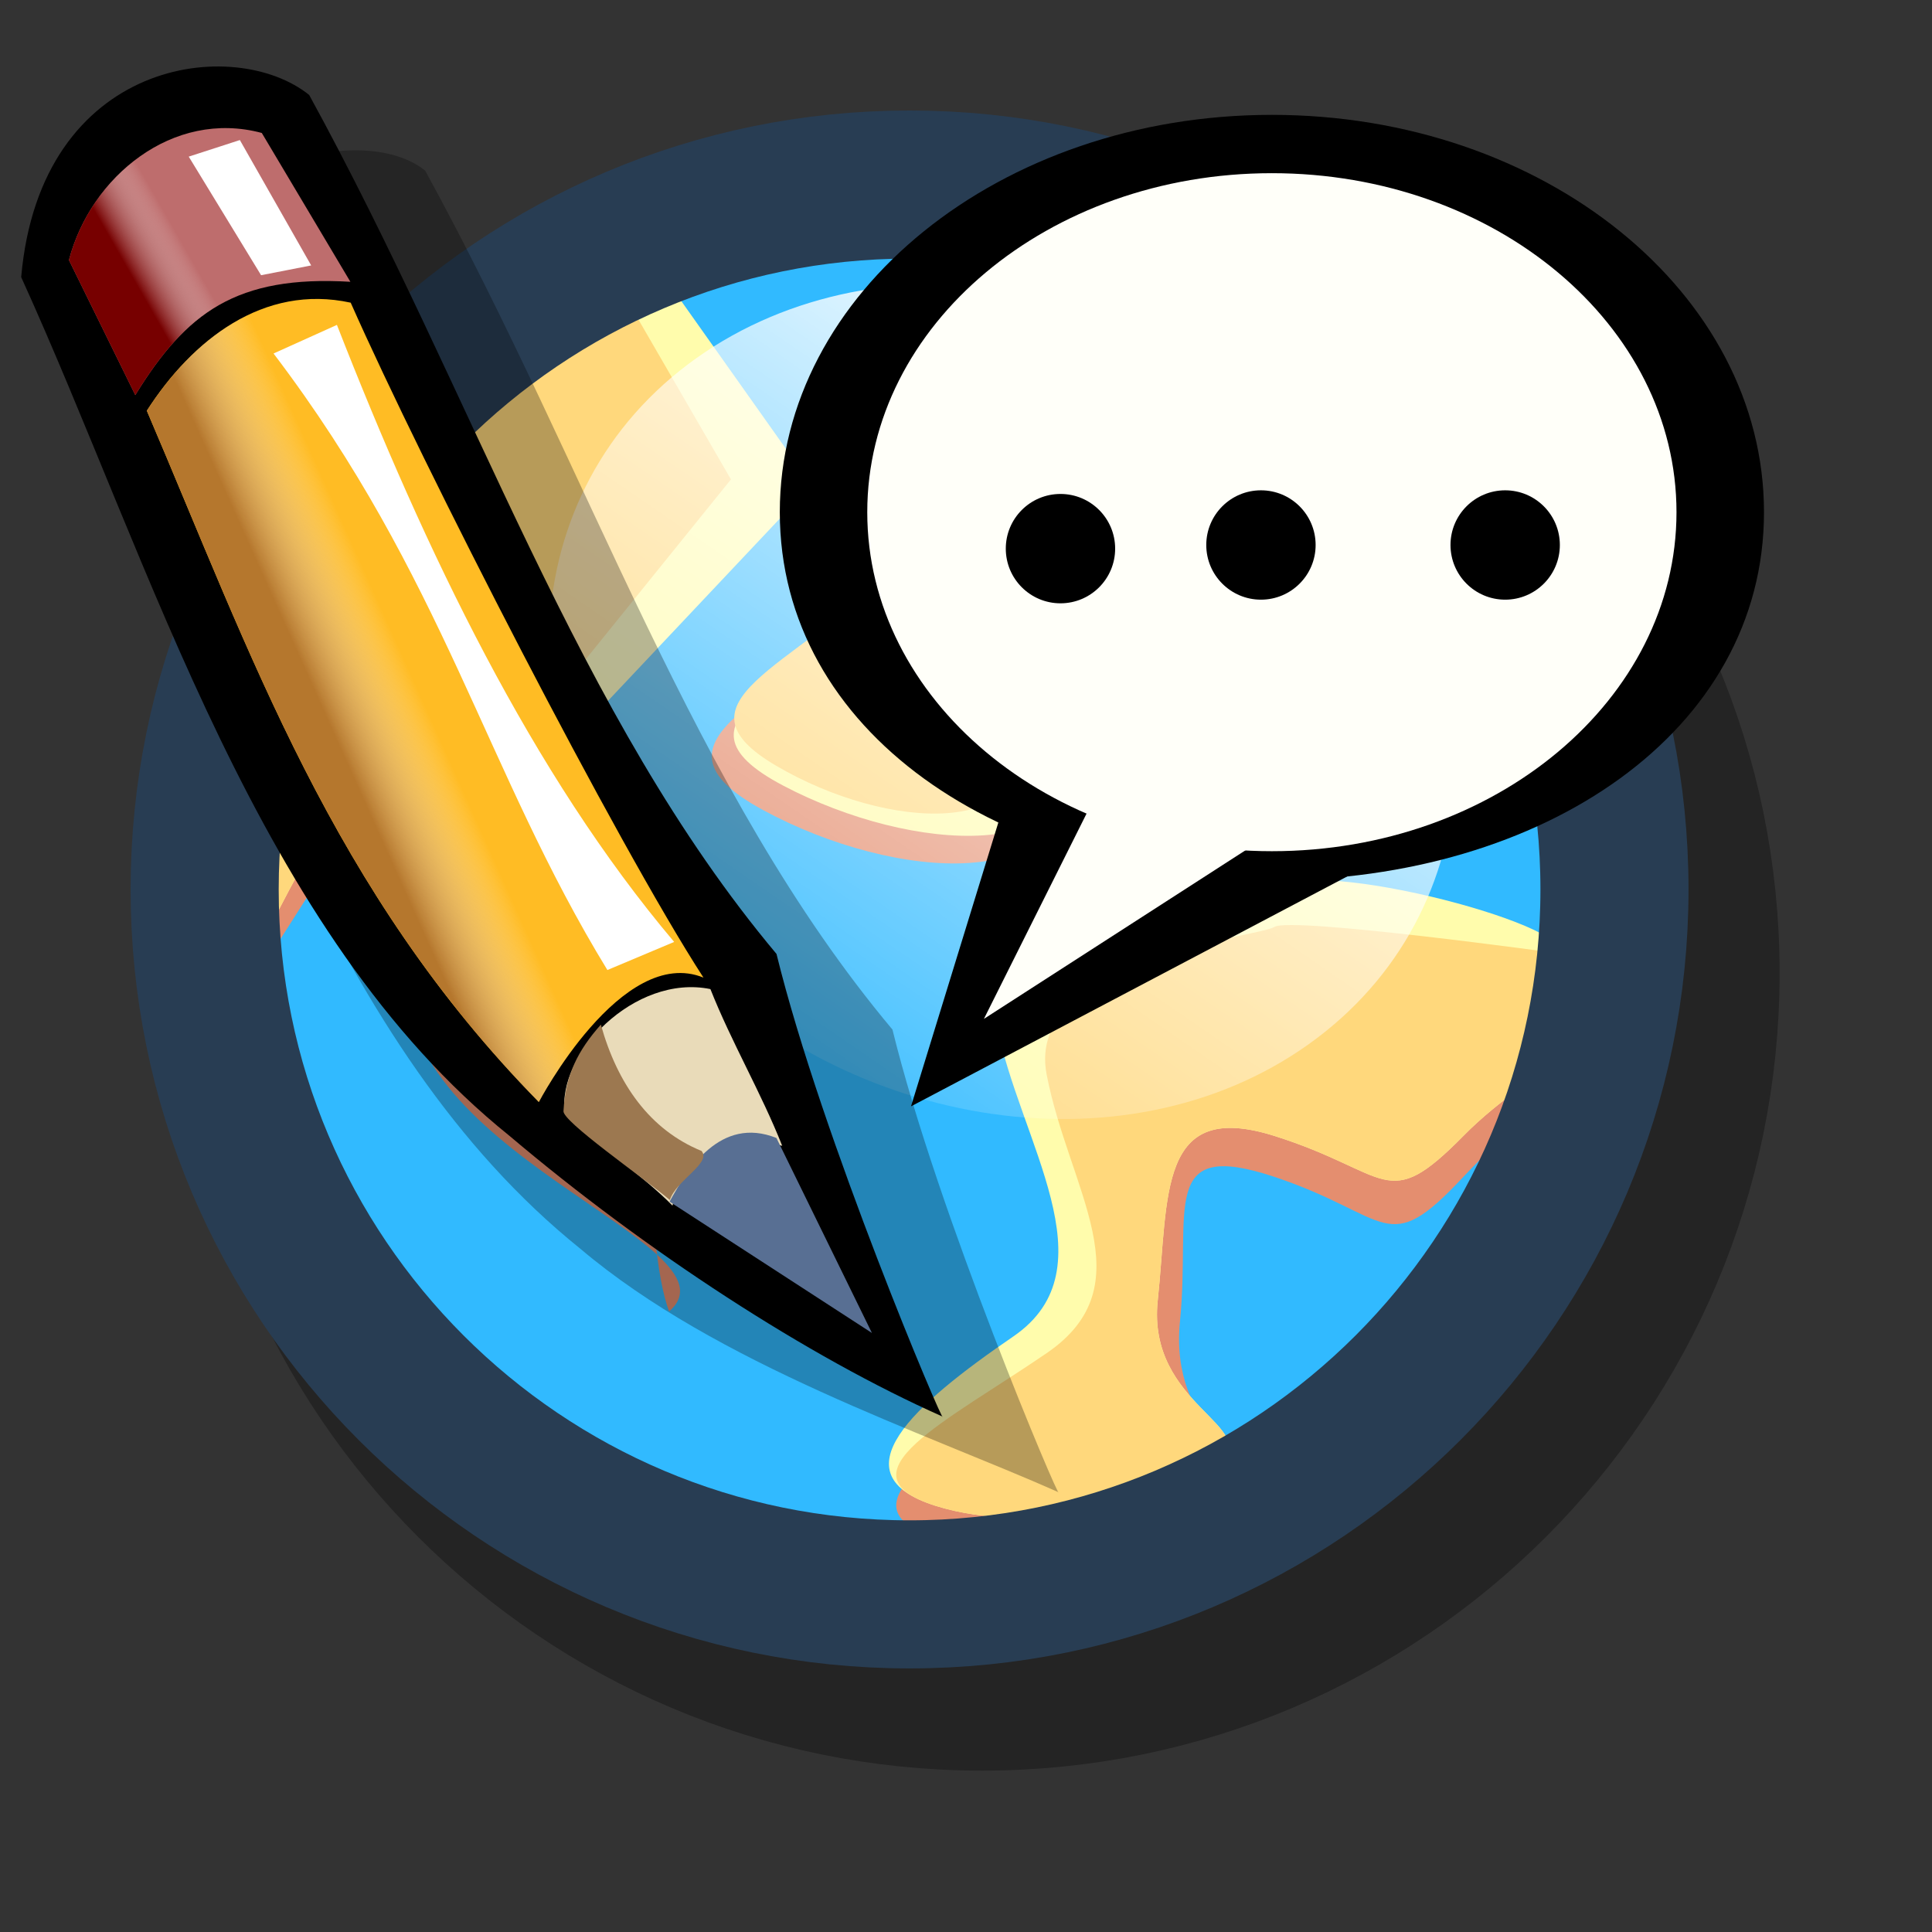
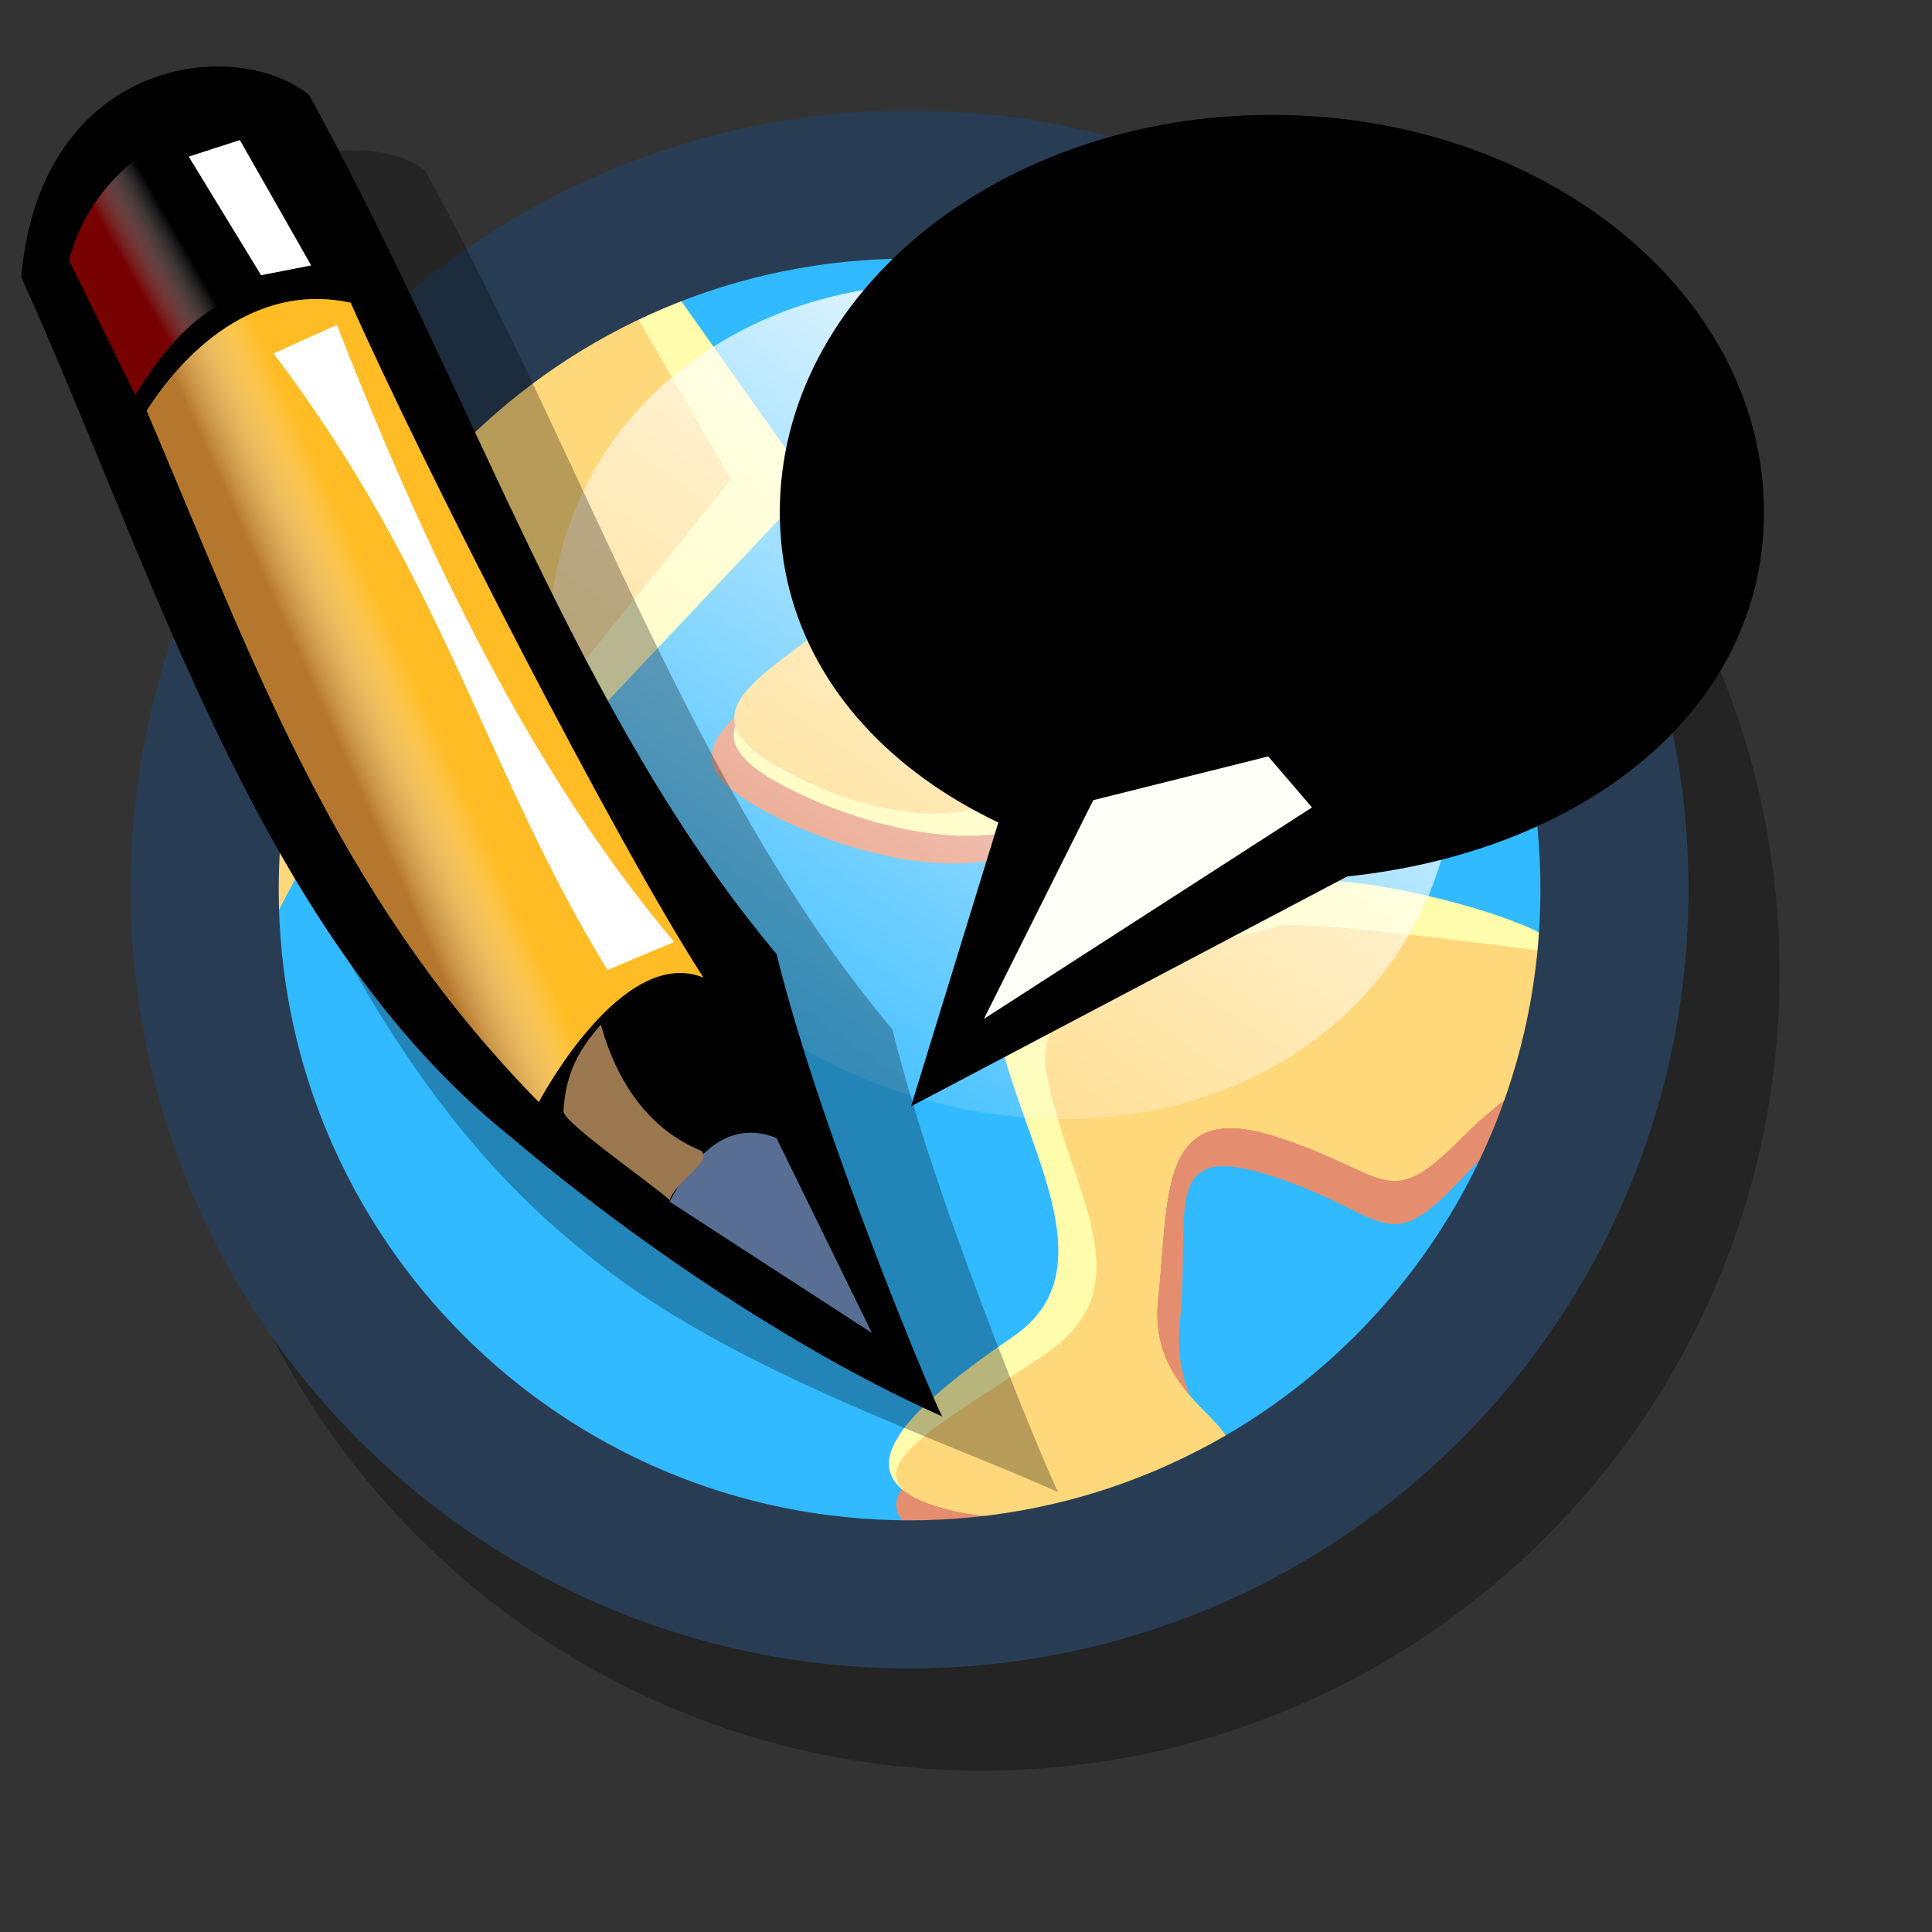
<svg xmlns="http://www.w3.org/2000/svg" xmlns:ns1="http://sodipodi.sourceforge.net/DTD/sodipodi-0.dtd" xmlns:ns2="http://www.inkscape.org/namespaces/inkscape" xmlns:xlink="http://www.w3.org/1999/xlink" id="svg604" ns1:version="0.32" width="72pt" height="72pt" ns1:docname="poedit.svg" ns2:version="0.46+devel" ns2:output_extension="org.inkscape.output.svg.inkscape">
  <rect width="100%" height="100%" fill="#333333" stroke="none" />
  <defs id="defs606">
    <linearGradient gradientTransform="matrix(1.037,-1.811349e-6,3.827296e-7,0.964,2.057071e-6,1.075978e-6)" spreadMethod="pad" gradientUnits="userSpaceOnUse" y2="21.479" x2="68.36" y1="32.869" x1="28.252" id="linearGradient587" xlink:href="#linearGradient584" />
    <linearGradient id="linearGradient584">
      <stop id="stop585" offset="0" style="stop-color:#ffffff;stop-opacity:0;" />
      <stop id="stop586" offset="1" style="stop-color:#ffffff;stop-opacity:1;" />
    </linearGradient>
    <linearGradient gradientTransform="scale(1.005,0.996)" spreadMethod="pad" gradientUnits="userSpaceOnUse" y2="20.963" x2="63.465" y1="23.212" x1="66.332" id="linearGradient622" xlink:href="#linearGradient619" />
    <linearGradient id="linearGradient619">
      <stop id="stop620" offset="0" style="stop-color:#770000;stop-opacity:1;" />
      <stop id="stop621" offset="1" style="stop-color:#ffffff;stop-opacity:0;" />
    </linearGradient>
    <linearGradient gradientTransform="scale(0.913,1.096)" spreadMethod="pad" gradientUnits="userSpaceOnUse" y2="39.763" x2="51.655" y1="43.377" x1="56.328" id="linearGradient625" xlink:href="#linearGradient626" />
    <linearGradient id="linearGradient626">
      <stop id="stop627" offset="0" style="stop-color:#b5772d;stop-opacity:1;" />
      <stop id="stop628" offset="1" style="stop-color:#ffffff;stop-opacity:0;" />
    </linearGradient>
  </defs>
  <ns1:namedview id="base" ns2:zoom="3.1976941" ns2:cx="43.803632" ns2:cy="36.83328" ns2:window-width="795" ns2:window-height="619" ns2:window-x="130" ns2:window-y="114" ns2:current-layer="svg604" showgrid="false" showguides="true" ns2:guide-bbox="true" />
  <g id="g2825" transform="matrix(0.941,0,0,0.941,4.79,3.056)">
    <path transform="matrix(0.942,0,0,0.942,5.916,5.375)" ns1:ry="40.459522" ns1:rx="40.459526" ns1:cy="45.390781" ns1:cx="43.364311" d="m 83.824,45.391 c 0,22.334 -18.126,40.46 -40.46,40.46 -22.334,0 -40.46,-18.126 -40.46,-40.46 0,-22.334 18.126,-40.46 40.46,-40.46 22.334,0 40.46,18.126 40.46,40.46 z" id="path589" style="font-size:12px;fill:none;stroke:#000000;stroke-width:8.5;stroke-opacity:0.3" ns1:type="arc" />
    <path transform="matrix(0.846,0,0,0.846,6.256,5.738)" ns1:ry="40.459522" ns1:rx="40.459526" ns1:cy="45.390781" ns1:cx="43.364311" d="m 83.824,45.391 c 0,22.334 -18.126,40.46 -40.46,40.46 -22.334,0 -40.46,-18.126 -40.46,-40.46 0,-22.334 18.126,-40.46 40.46,-40.46 22.334,0 40.46,18.126 40.46,40.46 z" id="path573" style="font-size:12px;fill:#31baff;fill-rule:evenodd;stroke-width:1pt" ns1:type="arc" />
-     <path ns1:nodetypes="ccccccccc" id="path576" d="m 28.507,13.428 5,8.639 -12.08,14.964 c 0,0 5.877,13.719 10.131,13.547 -2.641,0.562 -2.636,11.904 -1.316,15.425 4.135,-3.571 -15.375,-8.517 -13.715,-18.477 1.66,-9.959 0.486,-12.51 -4.079,-5.455 -4.565,7.054 -5.395,8.922 -4.98,5.602 C 7.884,44.353 6.463,19.778 28.507,13.428 z" style="font-size:12px;fill:#e48e6f;fill-rule:evenodd;stroke-width:1pt" />
    <path id="path574" d="m 30.708,12.401 7.054,9.959 -13.694,14.524 c 0,0 9.544,13.279 9.544,13.694 0,0.415 -3.735,10.789 -3.735,10.789 0,0 -13.279,-7.054 -11.619,-17.014 1.66,-9.959 0,-13.694 -4.565,-6.639 C 9.129,44.768 7.054,50.993 7.469,47.673 7.884,44.353 9.544,16.55 30.708,12.401 z" style="font-size:12px;fill:#fffcac;fill-rule:evenodd;stroke-width:1pt" />
    <path ns1:nodetypes="ccccccccc" id="path575" d="m 28.507,13.428 5,8.639 -12.08,14.964 c 0,0 5.877,13.719 10.131,13.547 -2.641,0.562 -3.881,6.094 -2.561,9.616 C 27.53,55.792 16.528,56.241 18.188,46.282 19.847,36.322 18.259,30.659 13.694,37.714 9.129,44.768 7.054,50.993 7.469,47.673 7.884,44.353 6.463,19.778 28.507,13.428 z" style="font-size:12px;fill:#ffd87c;fill-rule:evenodd;stroke-width:1pt" />
    <path id="path577" d="m 42.84,18.697 c 0,0 5.282,3.815 -0.587,9.39 -5.869,5.575 -14.085,7.629 -7.042,11.444 7.042,3.815 16.725,4.401 15.845,-2.347 -0.88,-6.749 -2.054,-21.127 -8.216,-18.486 z" style="font-size:12px;fill:#e48e6f;fill-rule:evenodd;stroke-width:1pt" />
    <path transform="matrix(0.968,0,0,0.939,2.198,1.125)" id="path578" d="m 42.84,18.697 c 0,0 5.282,3.815 -0.587,9.39 -5.869,5.575 -14.085,7.629 -7.042,11.444 7.042,3.815 16.725,4.401 15.845,-2.347 -0.88,-6.749 -2.054,-21.127 -8.216,-18.486 z" style="font-size:12px;fill:#fffbaa;fill-rule:evenodd;stroke-width:1pt" />
    <path transform="matrix(0.827,0,0,0.89,6.808,2.025)" id="path579" d="m 42.84,18.697 c 0,0 5.282,3.815 -0.587,9.39 -5.869,5.575 -14.085,7.629 -7.042,11.444 7.042,3.815 16.725,4.401 15.845,-2.347 -0.88,-6.749 -2.054,-21.127 -8.216,-18.486 z" style="font-size:12px;fill:#ffd87c;fill-rule:evenodd;stroke-width:1pt" />
    <path id="path580" d="m 77.171,47.16 c 0,0 -14.085,-2.054 -14.965,-1.467 -0.88,0.587 -13.204,1.761 -12.03,8.216 1.174,6.455 5.282,11.737 0,15.552 -5.282,3.814 -11.15,6.749 -5.869,8.509 5.282,1.76 12.617,-0.293 14.965,-2.348 2.347,-2.054 -2.641,-3.228 -2.054,-9.096 0.587,-5.869 -1.174,-9.683 4.988,-7.629 6.162,2.054 5.869,4.402 9.976,0 4.108,-4.401 7.629,-5.575 4.988,-11.737 z" style="font-size:12px;fill:#e48e6f;fill-rule:evenodd;stroke-width:1pt" />
    <path ns1:nodetypes="cccccccccc" transform="matrix(1,0,0,0.947,0,2.428)" id="path582" d="m 77.171,47.16 c 1.174,-1.55 -14.085,-5.773 -14.965,-3.327 -0.88,-1.893 -15.845,0.831 -14.671,7.286 1.174,6.455 6.162,13.597 0.88,17.411 -5.282,3.814 -9.39,7.679 -4.108,9.439 5.282,1.76 12.617,-0.293 14.965,-2.348 2.347,-2.054 -3.814,-3.228 -3.228,-9.096 0.587,-5.869 0,-11.233 6.162,-9.179 6.162,2.054 5.869,4.402 9.976,0 4.108,-4.401 7.629,-4.025 4.988,-10.187 z" style="font-size:12px;fill:#fffcac;fill-rule:evenodd;stroke-width:1pt" />
    <path ns1:nodetypes="cccccccccc" transform="matrix(1,0,0,0.947,0,2.428)" id="path581" d="m 77.171,47.16 c 0,0 -14.085,-2.054 -14.965,-1.467 -0.88,0.587 -13.204,1.761 -12.03,8.216 1.174,6.455 5.282,11.737 0,15.552 -5.282,3.814 -11.15,6.749 -5.869,8.509 5.282,1.76 12.617,-0.293 14.965,-2.348 2.347,-2.054 -3.814,-3.228 -3.228,-9.096 0.587,-5.869 0,-11.233 6.162,-9.179 6.162,2.054 5.869,4.402 9.976,0 4.108,-4.401 7.629,-4.025 4.988,-10.187 z" style="font-size:12px;fill:#ffd87c;fill-rule:evenodd;stroke-width:1pt" />
    <path id="path654" d="m 83.824,45.391 c 0,22.334 -18.126,40.459 -40.459,40.459 -22.334,0 -40.46,-18.126 -40.46,-40.459 0,-22.334 18.126,-40.46 40.46,-40.46 22.334,0 40.459,18.126 40.459,40.46 z" style="font-size:12px;fill:none;stroke:#283d53;stroke-width:8.5" transform="matrix(0.92,0,0,0.92,3.044,1.961)" />
    <path id="path588" d="m 72.183,30.434 c 0,9.718 -8.479,17.606 -18.926,17.606 -10.447,0 -18.926,-7.887 -18.926,-17.606 0,-9.718 8.479,-17.606 18.926,-17.606 10.447,0 18.926,7.887 18.926,17.606 z" style="font-size:12px;fill:url(#linearGradient587);fill-rule:evenodd;stroke-width:1pt" transform="matrix(0.934,-0.665,0.918,1.029,-29.84,37.883)" />
    <g transform="matrix(0.916,0,0,0.916,13.458,-17.187)" id="g2809-7">
      <path d="m 38.992,57.142 -6.724,21.854 31.1,-16.391 -24.376,-5.464 z" style="font-size:12px;fill-rule:evenodd;stroke-width:1" id="path1145-4" />
      <path d="m 81.44,44.744 c 0,12.65 -12.701,21.224 -28.368,21.224 -15.667,0 -28.368,-8.574 -28.368,-21.224 0,-12.65 12.701,-22.905 28.368,-22.905 15.667,0 28.368,10.255 28.368,22.905 z" style="font-size:12px;fill-rule:evenodd" id="path1142-0" />
-       <path d="m 76.396,44.744 c 0,10.793 -10.443,19.543 -23.325,19.543 -12.882,0 -23.325,-8.75 -23.325,-19.543 0,-10.793 10.443,-19.543 23.325,-19.543 12.882,0 23.325,8.75 23.325,19.543 z" style="font-size:12px;fill:#fffff9;fill-rule:evenodd" id="path1143-6" />
+       <path d="m 76.396,44.744 z" style="font-size:12px;fill:#fffff9;fill-rule:evenodd" id="path1143-6" />
      <path d="m 42.775,61.345 -6.304,12.608 18.912,-12.188 -2.522,-2.942" style="font-size:12px;fill:#fffff9;fill-rule:evenodd;stroke-width:1" id="path1144-4" />
-       <ellipse cx="41.397" cy="38.937" rx="3.152" ry="3.152" transform="translate(-0.513,7.908)" style="font-size:12px;fill-rule:evenodd;stroke-width:1" id="path1147-7" ns1:cx="41.396847" ns1:cy="38.936886" ns1:rx="3.1520462" ns1:ry="3.1520462" d="m 44.549,38.937 c 0,1.74 -1.412,3.152 -3.152,3.152 -1.74,0 -3.152,-1.412 -3.152,-3.152 0,-1.74 1.412,-3.152 3.152,-3.152 1.74,0 3.152,1.412 3.152,3.152 z" />
      <ellipse cx="41.397" cy="38.937" rx="3.152" ry="3.152" transform="translate(11.044,7.698)" style="font-size:12px;fill-rule:evenodd;stroke-width:1" id="path1148-4" ns1:cx="41.396847" ns1:cy="38.936886" ns1:rx="3.1520462" ns1:ry="3.1520462" d="m 44.549,38.937 c 0,1.74 -1.412,3.152 -3.152,3.152 -1.74,0 -3.152,-1.412 -3.152,-3.152 0,-1.74 1.412,-3.152 3.152,-3.152 1.74,0 3.152,1.412 3.152,3.152 z" />
      <ellipse cx="41.397" cy="38.937" rx="3.152" ry="3.152" transform="translate(25.123,7.698)" style="font-size:12px;fill-rule:evenodd;stroke-width:1" id="path1149-8" ns1:cx="41.396847" ns1:cy="38.936886" ns1:rx="3.1520462" ns1:ry="3.1520462" d="m 44.549,38.937 c 0,1.74 -1.412,3.152 -3.152,3.152 -1.74,0 -3.152,-1.412 -3.152,-3.152 0,-1.74 1.412,-3.152 3.152,-3.152 1.74,0 3.152,1.412 3.152,3.152 z" />
    </g>
  </g>
  <g transform="matrix(-0.813,-0.123,-0.123,0.813,64.53,4.779)" id="g677">
    <defs id="defs611" />
    <ns1:namedview id="namedview687" />
    <path ns1:nodetypes="cccccc" id="path632" d="m 1.724,85.587 c 8.576,-2.352 21.574,-4.552 30.773,-10.223 16.875,-9.821 25.902,-30.259 36.345,-46.305 0.83,-13.279 -12.342,-19.619 -17.322,-16.714 -12.656,16.599 -21.578,34.65 -35.687,47.099 -4.357,10.582 -14.316,26.765 -14.109,26.143 z" style="fill:#000000;fill-opacity:0.283;fill-rule:evenodd;stroke:none" />
    <path ns1:nodetypes="cccccc" id="path617" d="M 9.337,82.116 C 17.913,79.764 28.564,74.923 37.762,69.252 54.638,59.431 64.251,38.406 74.695,22.36 75.524,9.081 64.113,5.969 59.133,8.873 46.477,25.472 37.555,43.523 23.446,55.972 19.089,66.554 9.129,82.738 9.337,82.116 z" style="fill:#000000;fill-opacity:1;fill-rule:evenodd;stroke:none" />
-     <path ns1:nodetypes="ccccc" id="path613" d="m 71.997,20.908 c -1.729,2.49 -3.458,4.98 -5.187,7.469 -2.282,-5.395 -4.98,-8.092 -11.827,-8.714 2.213,-2.697 4.426,-5.395 6.639,-8.092 5.533,-0.623 9.821,4.15 10.374,9.337 z" style="fill:#be6d6d;fill-opacity:1;fill-rule:evenodd;stroke:none" />
    <path ns1:nodetypes="ccccc" id="path614" d="m 54.776,20.908 c 5.395,-0.346 9.129,3.666 11.204,8.299 -8.438,13.625 -15.423,27.042 -29.67,37.762 0,0 -3.527,-10.167 -8.714,-8.922 6.432,-7.262 21.371,-28.01 27.18,-37.14 z" style="fill:#ffbc24;fill-opacity:1;fill-rule:evenodd;stroke:none" />
-     <path ns1:nodetypes="ccccc" id="path615" d="m 27.077,58.67 c 4.668,-0.242 8.611,5.325 7.573,8.714 -2.006,1.522 -5.256,3.043 -7.262,4.565 -0.346,-2.766 -2.144,-4.91 -6.017,-4.565 1.729,-2.974 3.977,-5.74 5.706,-8.714 z" style="fill:#e9dbb9;fill-opacity:1;fill-rule:evenodd;stroke:none" />
    <path ns1:nodetypes="cccc" id="path616" d="m 21.786,66.969 c 3.562,-0.83 5.049,2.697 5.81,4.772 l -13.279,6.017 z" style="fill:#586f93;fill-opacity:1;fill-rule:evenodd;stroke:none" />
    <path ns1:nodetypes="ccccc" id="path618" d="m 71.997,20.908 c -1.729,2.49 -3.458,4.98 -5.187,7.469 -2.282,-5.395 -4.98,-8.092 -11.827,-8.714 2.213,-2.697 4.426,-5.395 6.639,-8.092 5.533,-0.623 9.821,4.15 10.374,9.337 z" style="fill:url(#linearGradient622);fill-opacity:1;fill-rule:evenodd;stroke:none" />
    <path ns1:nodetypes="ccccc" id="path623" d="m 62.868,12.193 -5.395,6.847 2.905,1.037 5.395,-6.432 z" style="fill:#ffffff;fill-opacity:1;fill-rule:evenodd;stroke:none" />
    <path ns1:nodetypes="ccccc" id="path624" d="m 54.776,20.908 c 5.395,-0.346 9.129,3.666 11.204,8.299 -8.438,13.625 -15.423,27.042 -29.67,37.762 0,0 -3.527,-10.167 -8.714,-8.922 6.432,-7.262 21.371,-28.01 27.18,-37.14 z" style="fill:url(#linearGradient625);fill-opacity:1;fill-rule:evenodd;stroke:none" />
    <path ns1:nodetypes="ccccc" id="path630" d="m 29.67,56.18 c 1.245,0.761 2.49,1.522 3.735,2.282 C 42.534,47.604 46.684,36.538 58.926,24.642 57.75,23.881 56.574,23.121 55.398,22.36 48.067,35.086 39.699,47.397 29.67,56.18 z" style="fill:#ffffff;fill-opacity:1;fill-rule:evenodd;stroke:none" />
    <path ns1:nodetypes="ccccc" id="path631" d="m 34.754,67.281 c 0.207,-2.179 -0.311,-3.735 -1.452,-5.498 -1.522,3.389 -3.873,5.844 -7.158,6.639 -0.726,0.622 1.245,1.971 1.452,3.216 1.867,-1.141 7.158,-3.735 7.158,-4.357 z" style="fill:#9c7850;fill-opacity:1;fill-rule:evenodd;stroke:none" />
  </g>
</svg>